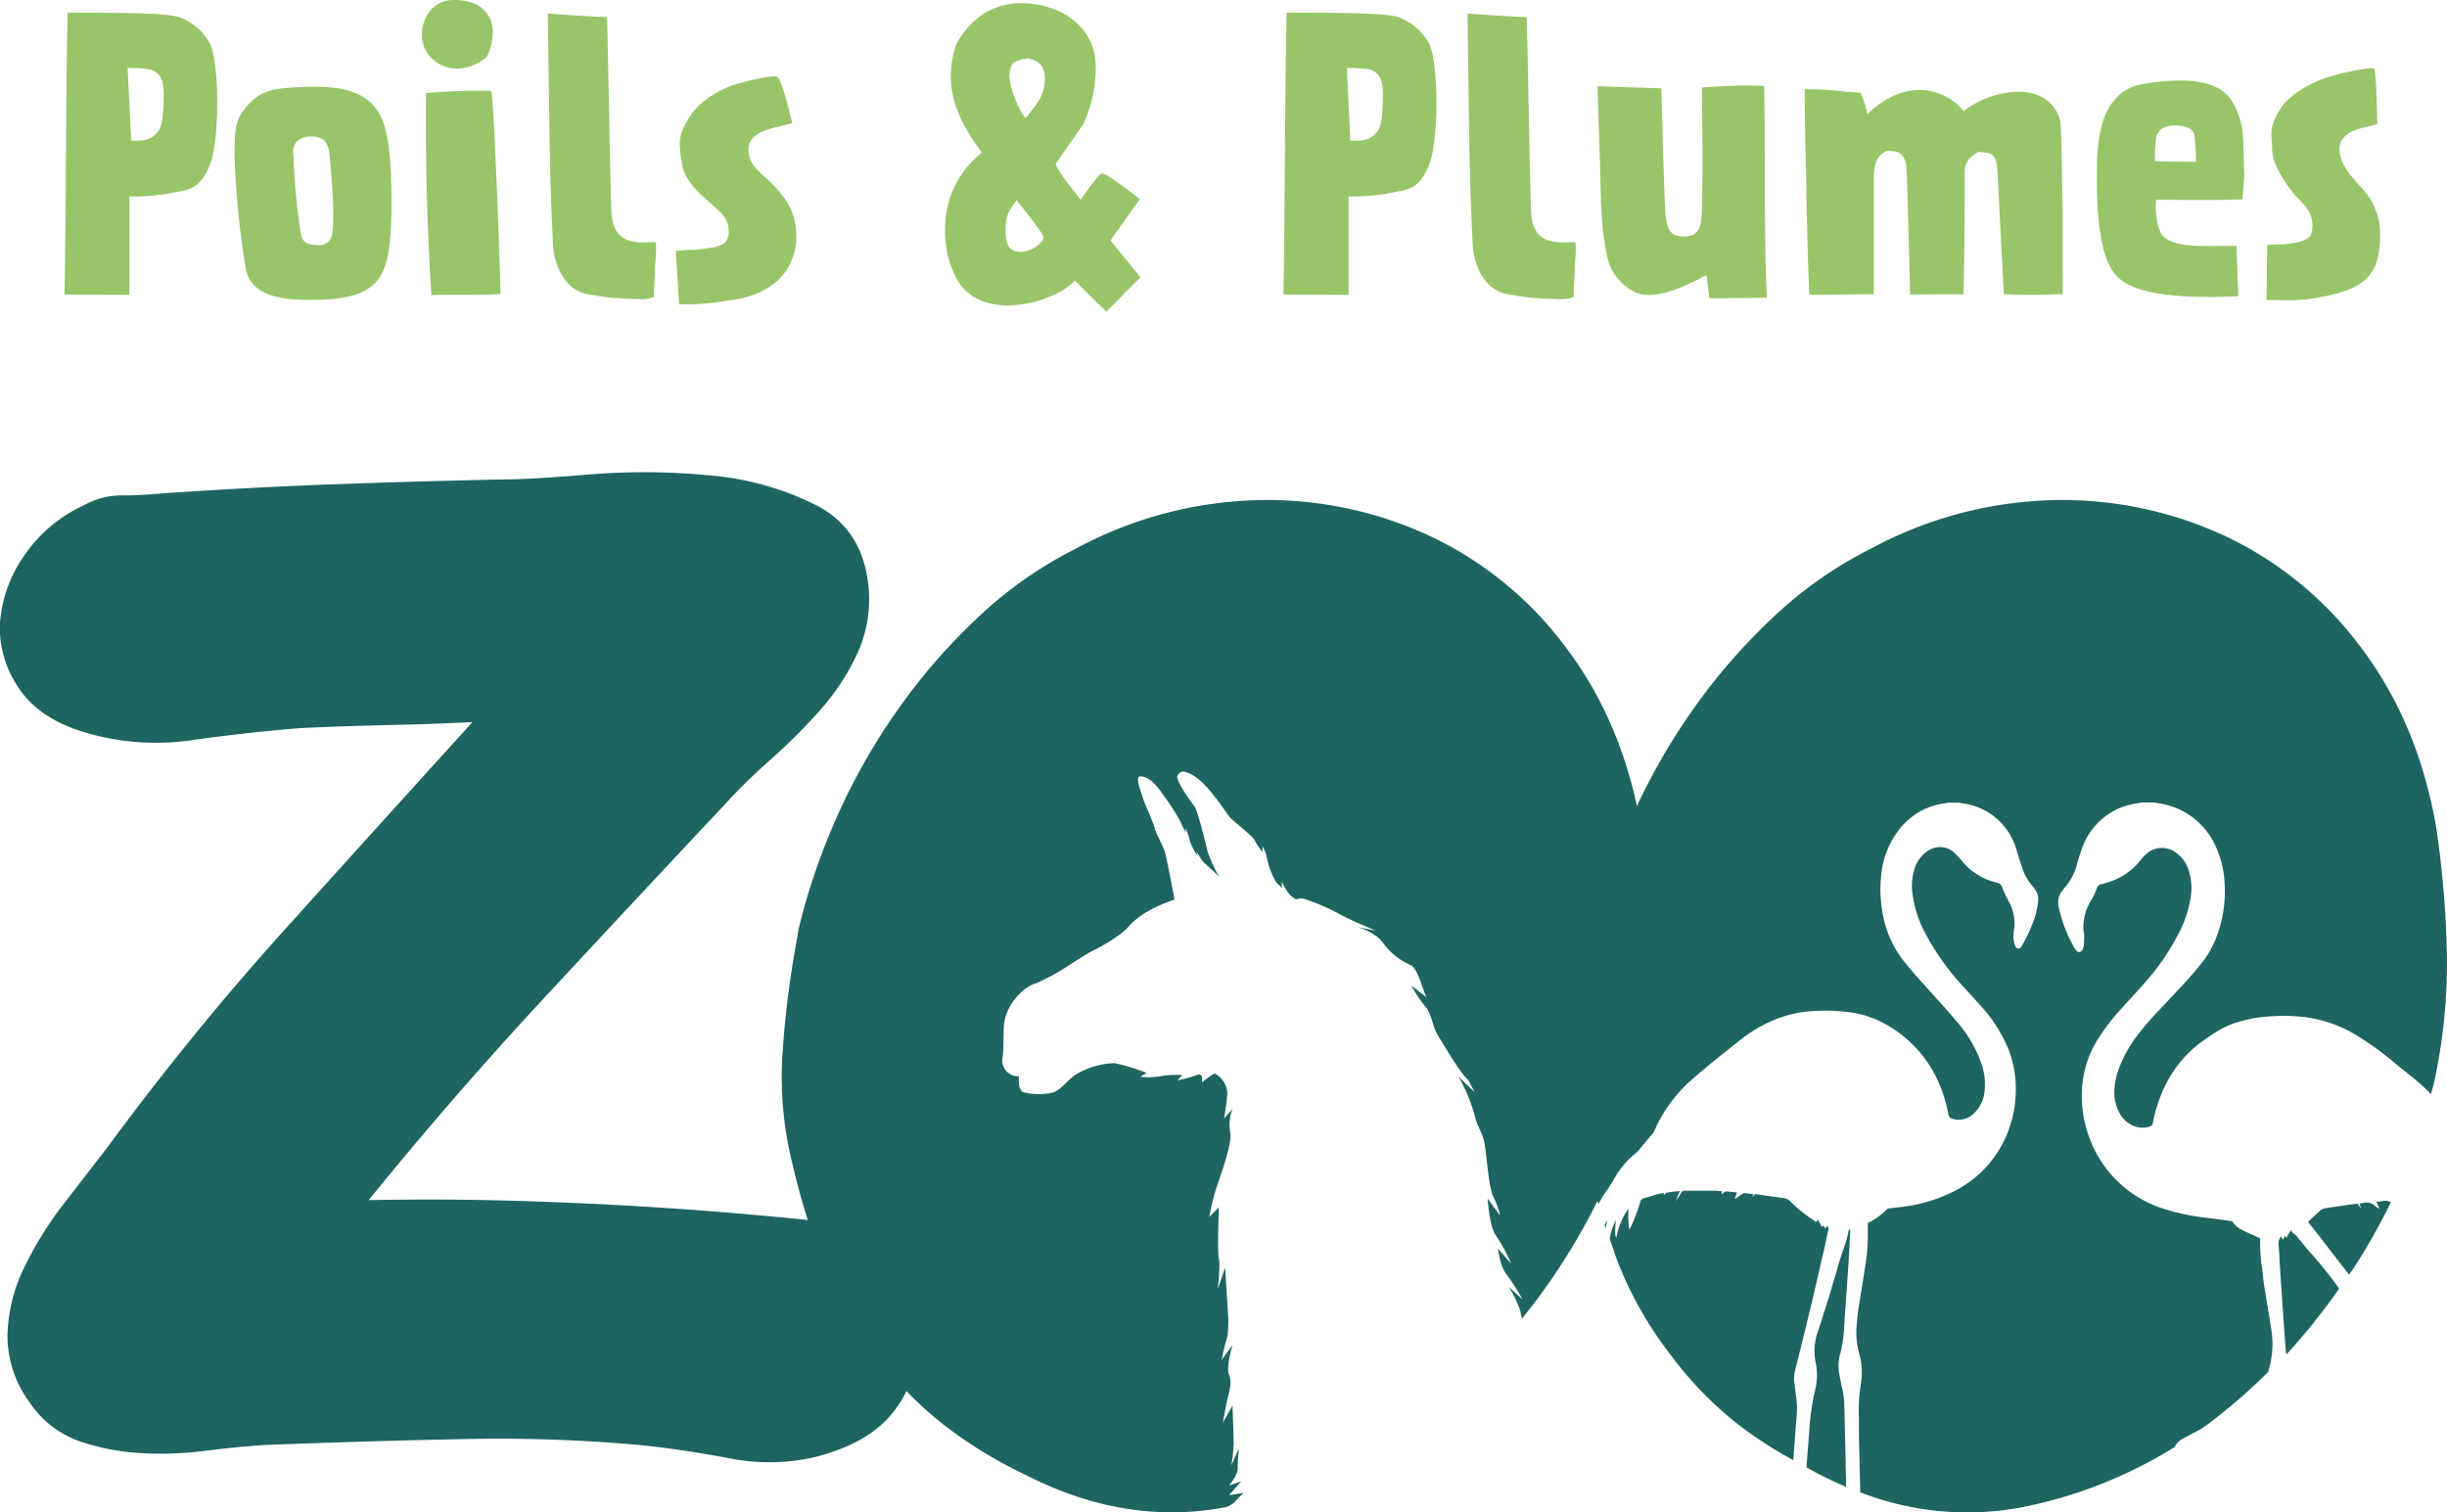
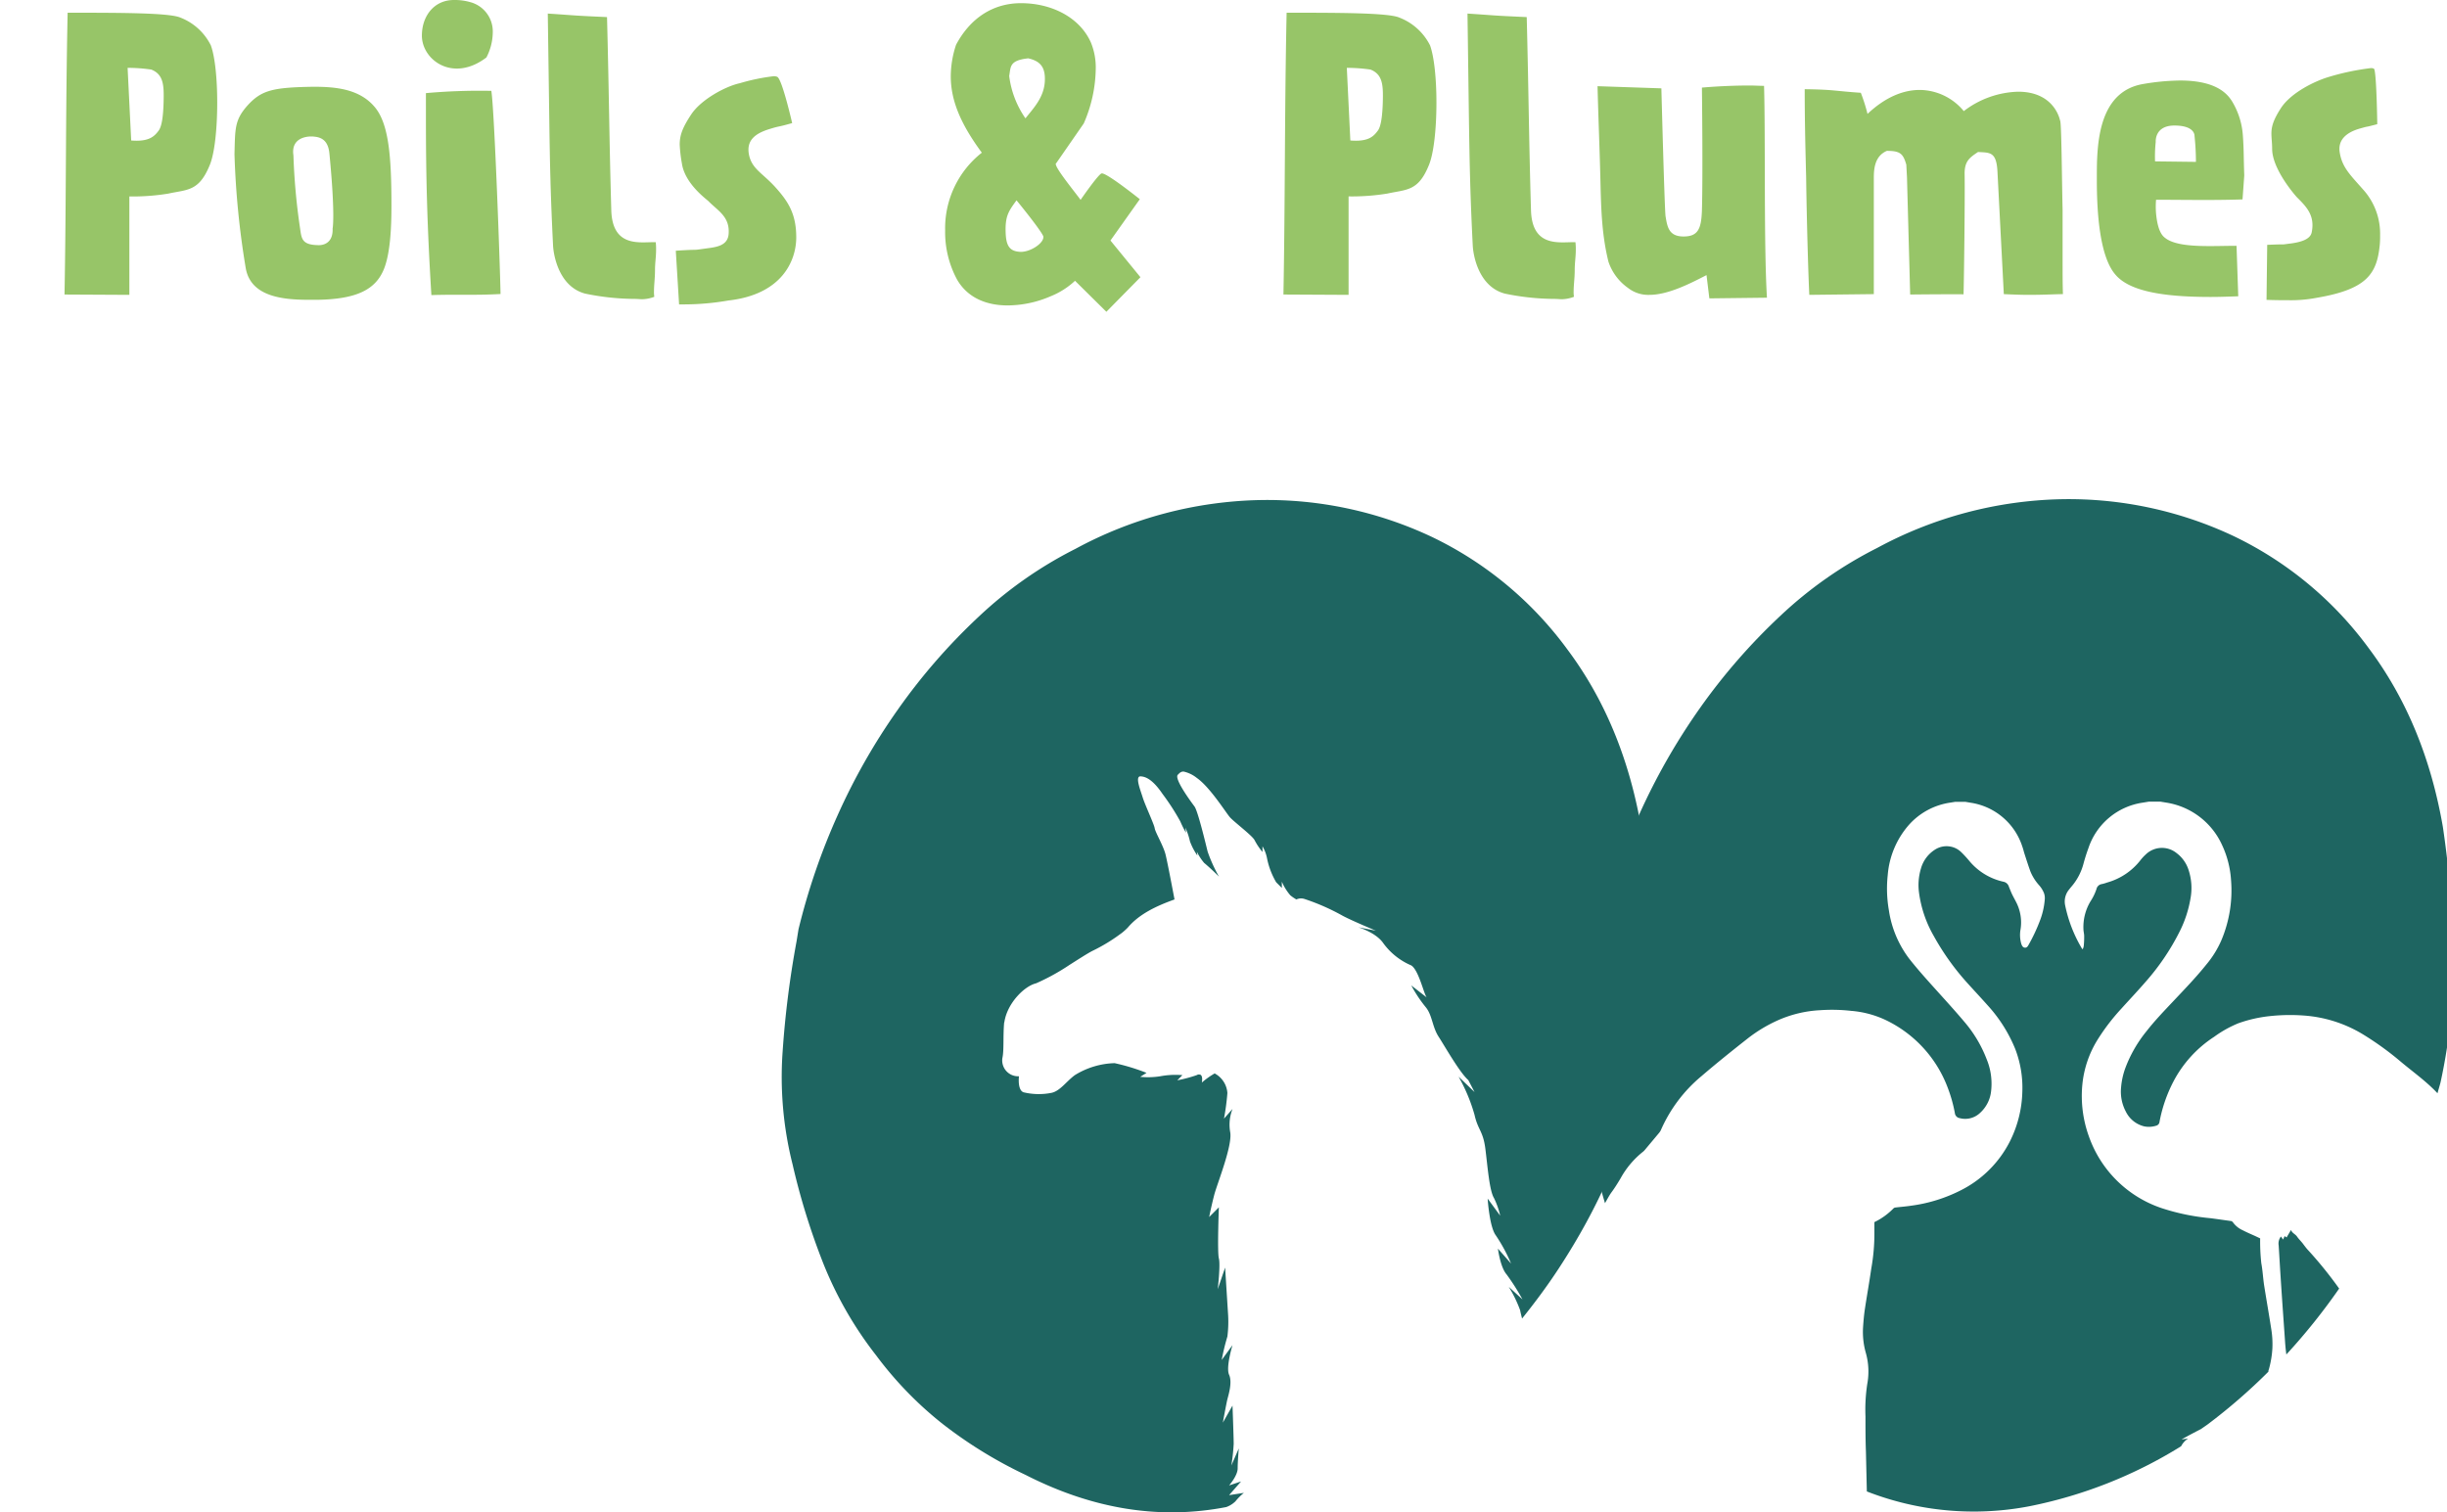
<svg xmlns="http://www.w3.org/2000/svg" viewBox="0 0 430.89 266.34">
  <defs>
    <style>.cls-2{fill:#1e6561}</style>
  </defs>
  <g id="Calque_2" data-name="Calque 2">
    <g id="Calque_1-2" data-name="Calque 1">
      <path d="M22.78 51.93l-11.42-.06c.31-16.71.18-32.18.55-49.63 9 0 18 0 19.88.87A10 10 0 0 1 37.13 8c.75 2.05 1.12 6 1.12 10.06 0 4.42-.43 9-1.36 11.12C35 33.73 33 33.36 29.62 34.1a39.1 39.1 0 0 1-6.84.5zM27.94 23c.56-.74.81-2.61.87-5.09.06-2.74.06-4.79-2.18-5.66a29.09 29.09 0 0 0-4.16-.3l.63 12.79c3.16.26 4.1-.74 4.84-1.74zm26.4 29.8c-4.72 0-10.12-.62-11.05-5.47a148 148 0 0 1-2-20.18c.12-4.48 0-6 2.3-8.58 2.48-2.73 4.53-3.17 11.55-3.29 3.79 0 8.14.31 10.87 3.6 2.43 2.92 2.92 8.57 2.92 17.33 0 3.73-.18 8.27-1.3 11.12-1.48 3.73-4.9 5.34-11.63 5.47zm-1.55-12.92c.31 2 .19 3.23 3.17 3.29 0 0 2.73.31 2.61-2.92 0 0 .5-2.24-.56-13.17-.19-2.11-1.18-2.85-2.55-3-1.18-.19-4.28.06-3.79 3.29a111.58 111.58 0 0 0 1.12 12.51zm33.98-34.1a9.73 9.73 0 0 1-1.12 4.34c-5.9 4.48-11.36.44-11.36-3.85C74.29 2.86 76.4 0 79.94 0a9.85 9.85 0 0 1 2.85.37 5.34 5.34 0 0 1 3.98 5.41zm1.37 46c-2.49.13-3.85.13-5 .13h-2.7c-1.06 0-2.43 0-4.48.06-.74-12.09-.96-20.66-.96-31.29V16.4a105.6 105.6 0 0 1 11.52-.4c.56 3.57 1.56 31.77 1.62 35.8zM115.53 44c0 1.3-.19 2.23-.19 3.6s-.18 2.61-.18 3.67a5.16 5.16 0 0 0 .06 1 6.38 6.38 0 0 1-2.11.43c-.38 0-.81-.06-1.5-.06a43.67 43.67 0 0 1-8.57-.93c-4.47-1.18-5.52-6.4-5.65-8.39-.43-8.69-.56-14.16-.68-23.23l-.25-17.7c5.71.37 3.6.31 10.43.62.38 14.78.38 21 .75 34 .19 6.83 5.34 5.53 7.83 5.65a10.57 10.57 0 0 1 .06 1.34zm4.54-15.24a25 25 0 0 1-.38-3.29c0-1.68.5-3 2-5.28 1.74-2.67 6.09-5 8.57-5.53a35.4 35.4 0 0 1 6-1.24 1.58 1.58 0 0 1 .62.12c.87.5 2.61 8.14 2.61 8.14-2.86.81-2 .43-4 1.05-2.43.75-4.1 1.93-3.61 4.48s2.43 3.29 4.66 5.77 3.67 4.66 3.67 8.82-2.55 10.07-11.93 11.12a45.65 45.65 0 0 1-7.83.69h-.87l-.58-9.45c4.47-.31 2.54 0 5.09-.37 1.8-.25 4.1-.37 4.22-2.67.19-3-1.92-4-3.59-5.72-.55-.49-4.16-3.16-4.65-6.64zm75.47 13.6l5.28 6.46-6 6.09-5.52-5.46a13.79 13.79 0 0 1-4.3 2.73 19.23 19.23 0 0 1-7.58 1.61c-3.67 0-7-1.3-8.88-4.53a17.6 17.6 0 0 1-2.11-8.7 16.92 16.92 0 0 1 6.46-13.67c-3.61-4.9-5.47-9.06-5.47-13.47a17.82 17.82 0 0 1 .93-5.53c2.48-4.66 6.46-7.33 11.43-7.33 5.4 0 10.31 2.48 12.3 6.89a11.57 11.57 0 0 1 .87 4.66 24.77 24.77 0 0 1-2.11 9.63l-4.85 7c-.68.25 3.11 4.84 4.29 6.46 0 0 3.17-4.6 3.72-4.66s2.92 1.55 6.71 4.54zM179 35.28c-1.36 1.86-2 2.73-1.92 5.53.06 2.48.68 3.41 2.48 3.54s4.35-1.55 4.16-2.73c-.54-1.25-4.72-6.34-4.72-6.34zm2-25c-3.29.37-3 1.49-3.29 3.1a16.64 16.64 0 0 0 2.86 7.46c1.49-1.87 3.23-3.67 3.41-6.46.13-2.38-.62-3.63-3.04-4.13zm56.47 41.65L226 51.87c.31-16.71.19-32.18.56-49.63 8.94 0 18 0 19.88.87A10.1 10.1 0 0 1 251.82 8c.74 2.05 1.12 6 1.12 10.06 0 4.42-.44 9-1.37 11.12-1.86 4.54-3.91 4.17-7.27 4.91a39 39 0 0 1-6.83.5zM242.63 23c.55-.74.8-2.61.87-5.09.06-2.74.06-4.79-2.18-5.66a29.31 29.31 0 0 0-4.16-.3l.62 12.79c3.22.26 4.1-.74 4.85-1.74zm34.85 21c0 1.3-.19 2.23-.19 3.6s-.19 2.61-.19 3.67a5.16 5.16 0 0 0 .06 1 6.29 6.29 0 0 1-2.11.43c-.37 0-.81-.06-1.49-.06a43.59 43.59 0 0 1-8.57-.93c-4.47-1.18-5.53-6.4-5.65-8.39-.44-8.69-.56-14.16-.69-23.23l-.24-17.7c5.71.37 3.6.31 10.43.62.37 14.78.37 21 .75 34 .19 6.83 5.34 5.53 7.83 5.65a10.57 10.57 0 0 1 .06 1.34zm33.66 8.43l-10.14.12-.5-4.1c-3.23 1.68-6.9 3.48-10.06 3.48a5.78 5.78 0 0 1-3.79-1.24 9.2 9.2 0 0 1-3.42-4.6c-1.24-5-1.3-9.75-1.43-15-.12-4.85-.37-11-.49-15.91l11.24.38s.56 21.49.74 22.55c.31 1.86.57 3.54 3.17 3.54s3.11-1.43 3.23-4.54c.19-6.58 0-21.68 0-21.68s3.92-.37 8.39-.37c.87 0 1.68.06 2.55.06.26 8.79-.05 28.3.51 37.31zm25.22-.56s-.56-20.5-.56-20.63l-.12-2.24c-.56-1.93-1.06-2.43-3.42-2.43-2.23.94-2.3 3.36-2.3 4.85V51.8l-11.36.13c-.13-2.36-.44-11.93-.56-20.75-.12-4.84-.25-9.63-.25-15.47 5.22.07 5.16.31 9.88.63a31.12 31.12 0 0 1 1.18 3.72c3.29-3.1 6.46-4.22 9.19-4.22a10.15 10.15 0 0 1 7.76 3.73 16.44 16.44 0 0 1 9.57-3.42c6.15 0 7.27 4.53 7.39 5.09.25.13.31 10.25.44 15.72v9.13c0 1.92 0 3.85.06 5.71-1.18 0-3.29.13-6 .13-1.37 0-2.86-.06-4.41-.13l-1.12-21.61c-.19-3.48-1.31-3.3-3.42-3.42-1.49 1-2.42 1.62-2.36 4 .07 4.73-.12 18.89-.19 21.06-3.06-.03-9.4.04-9.4.04zm57.47-8.58l.3 8.89c-1.67.06-3.29.12-4.84.12-8.38 0-14.29-1-16.77-3.91-2.74-3.11-3.29-10.68-3.29-16.59 0-1.49 0-2.85.06-4 .25-5.27 1.49-11.86 8.07-13a40.48 40.48 0 0 1 6.53-.62c6.33 0 8.32 2.3 9.19 3.73a13.36 13.36 0 0 1 1.86 5.9c.19 2.55.13 3.79.25 7.08 0 0-.31 4.35-.31 4.23-5.22.18-10.75.06-15.22.06a14.19 14.19 0 0 0 .13 3.48c.43 2.67 1.3 3.1 1.61 3.35 2.43 1.72 8.14 1.28 12.43 1.28zm-7.15-14.78a44.05 44.05 0 0 0-.25-4.6c0-.12 0-1.8-3.54-1.8S379.6 25 379.6 25a24.13 24.13 0 0 0-.12 3.42zm13.42-2.23c0-1.12-.13-1.93-.13-2.74 0-1.24.32-2.42 1.74-4.6 1.81-2.67 5.9-4.66 8.39-5.4a44 44 0 0 1 7.33-1.54 1 1 0 0 1 .62.12c.44.69.56 9.75.56 9.75-2.85.75-1 .19-3 .75-2.42.68-4 2-3.6 4.28.43 2.61 1.86 3.92 4.1 6.47a11.6 11.6 0 0 1 3 8.07 15.72 15.72 0 0 1-.06 1.68c-.5 5.09-2.24 7.82-11.06 9.32a24 24 0 0 1-5.09.43c-1 0-2.24 0-3.79-.06l.12-9.69c4.47-.19 1.68.06 4.23-.25 1.8-.25 3.35-.75 3.6-1.93.62-3-.93-4.53-2.61-6.21-.45-.5-4.29-4.92-4.35-8.45z" fill="#97c568" />
-       <path class="cls-2" d="M144.61 215.57a30.27 30.27 0 0 1 12.1 9.47 21.32 21.32 0 0 1 4.55 12.1 17.7 17.7 0 0 1-4 11.58q-4.2 5.43-13.67 7.88a36 36 0 0 1-15.44.18q-8.41-1.57-15.43-2.28a279.22 279.22 0 0 0-31.11-1.05q-17.35.35-35.25 1.05c-3.28.23-6.78.58-10.52 1.05a61.18 61.18 0 0 1-11.23.36 40.63 40.63 0 0 1-10.7-2.11 17.56 17.56 0 0 1-8.59-6.66 19.81 19.81 0 0 1-4-12.1 28.76 28.76 0 0 1 3-11.93 63.86 63.86 0 0 1 7-11.22l7.72-10q14.73-20 31-38.06t33.15-36.65q-7.36.36-14.91.52t-15.28.53c-6.08.48-12.45 1.17-19.11 2.11a43.58 43.58 0 0 1-19.12-1.41Q6.69 126.48 3.19 121A18.54 18.54 0 0 1 0 109.64a23.56 23.56 0 0 1 4.24-11.75A25.37 25.37 0 0 1 14.76 89a13.54 13.54 0 0 1 6.67-1.75q3.5 0 7-.35 15.43-1.06 29.82-1.59t30.16-.87q4.9 0 15.43-.88a117.61 117.61 0 0 1 21.22.18A50.7 50.7 0 0 1 144 89.12q8.24 4.39 9 14.91a23 23 0 0 1-2.11 11.23 41.35 41.35 0 0 1-6.48 9.82 101 101 0 0 1-8.6 8.59 105.13 105.13 0 0 0-8.07 7.89q-16.14 17.19-32.09 34.38t-30.73 35.42c13.79-.23 23.27-.05 36.72.53s27.06 1.58 40.86 3zm171.31 39.75c.16-2.14.31-4.27.49-6.41a13.12 13.12 0 0 0-.11-2.73l-.36-2.88a6.67 6.67 0 0 1 .24-2.31c1-3.9 1.94-7.8 2.88-11.71.76-3.15 1.47-6.31 2.2-9.47.24-1.06.45-2.12.69-3.18a.7.7 0 0 0-.18-.7l-.39.43-.24-.53-.32.22c-.24-.42-.48-.81-.72-1.24-.13.17-.24.33-.33.46-.24-.19-.44-.39-.67-.55a24 24 0 0 1-3.71-3 2.21 2.21 0 0 0-1.34-.73c-1.63-.21-3.26-.45-4.89-.67H309c-.18.2-.35.41-.53.62v.06h.06c.06-.22.12-.44.18-.69-.51-.06-1-.14-1.53-.18a.84.84 0 0 0-.41.16c-.35.23-.68.47-1 .7a1.6 1.6 0 0 1-.3.13l.4-1.12c-.67-.06-1.31-.12-1.95-.16a.55.55 0 0 0-.31.12 6.08 6.08 0 0 0-.47.39c0-.18.06-.35.09-.56-.44 0-.9-.08-1.36-.09h-5.18a.7.7 0 0 0-.69.42 9.26 9.26 0 0 1-.94 1.4l.76-1.77c-.79.09-1.51.14-2.21.28-.23 0-.43.31-.67.49l.07-.42c-.35.07-.67.09-1 .18-.89.25-1.77.53-2.66.79a.74.74 0 0 0-.51.57 29.17 29.17 0 0 1-1.63 4.35 2.48 2.48 0 0 1-.32.54 19.93 19.93 0 0 1-.14-3.7 13.47 13.47 0 0 0-2.14 5.2c-.24-.51-.25-.82-.09-3.17a13.06 13.06 0 0 0-1.07 3.29c.53 1.52 1 3.07 1.6 4.55a65.85 65.85 0 0 0 9.3 16.14A64 64 0 0 0 306 250.82a74.86 74.86 0 0 0 9.77 6.34c.06-.61.11-1.23.15-1.84zM283 214.83zm-.45.88l.21.59c.07-.33.09-.66.18-1a2.54 2.54 0 0 0 0-.48.5.5 0 0 1 0 .13zm42.93 1.21a16.19 16.19 0 0 1-.68 2.55 52.84 52.84 0 0 0-1.57 5.06c-.55 1.7-1 3.43-1.57 5.14s-1.05 3.4-1.63 5.08a10.07 10.07 0 0 0-.28 5.36 10.87 10.87 0 0 1-.17 4.88 41.24 41.24 0 0 0-1 7.17c-.15 2.09-.32 4.17-.49 6.26.84.44 1.61.93 2.48 1.34 1.51.77 3 1.47 4.52 2.11l-.06-2.63c-.09-4.21-.17-8.42-.3-12.64a15.05 15.05 0 0 0-.43-2.44c-.14-.76-.3-1.52-.45-2.28a7.77 7.77 0 0 1 .23-3.59 24.83 24.83 0 0 0 .68-5.07c.15-2.26.32-4.51.47-6.77.12-1.69.24-3.38.34-5.07.08-1.43.15-2.86.22-4.29v-.59c-.28.08-.27.27-.31.42zm94.2-5.4a8.84 8.84 0 0 1-1.23.12l.57 1.22a2.57 2.57 0 0 1-.76-.43 2.19 2.19 0 0 0-2.16-.56c-.2 0-.4.06-.65.1.11.26.19.47.28.69-.07 0-.15 0-.18-.08s-.26-.37-.41-.59c-.56.07-1.14.12-1.71.21-1.3.19-2.6.41-3.91.57a1.77 1.77 0 0 0-1 .49c-.7.61-1.37 1.25-2.08 1.9a1.5 1.5 0 0 0 .09.18c2.39 3 4.73 6.1 7.11 9.14.23-.35.5-.66.73-1a109.71 109.71 0 0 0 6.62-11.7 1.71 1.71 0 0 0-1.31-.26z" />
-       <path class="cls-2" d="M384.14 253.51a103.2 103.2 0 0 1 3.43-1.83c.41-.29.82-.56 1.23-.86a101.35 101.35 0 0 0 10.64-9.24c0-.12 0-.24.07-.37a17.24 17.24 0 0 0 .63-3.71 16.4 16.4 0 0 0-.22-3.57c-.39-2.54-.84-5.07-1.24-7.61-.19-1.28-.25-2.58-.49-3.85a35.15 35.15 0 0 1-.2-4.37l-.91-.43c-.72-.32-1.45-.63-2.16-1a4.3 4.3 0 0 1-1.74-1.42.57.57 0 0 0-.44-.22c-1.18-.16-2.37-.34-3.56-.49a38.62 38.62 0 0 1-8.58-1.78 20.48 20.48 0 0 1-12.75-12.57 20.92 20.92 0 0 1-1.18-9.08 18.3 18.3 0 0 1 2.69-8 36.75 36.75 0 0 1 4.17-5.45c1.44-1.6 2.92-3.16 4.33-4.79a41.31 41.31 0 0 0 5.92-8.75 20.47 20.47 0 0 0 1.94-5.87 10.19 10.19 0 0 0-.36-5.11 6 6 0 0 0-2.08-2.89 4.09 4.09 0 0 0-5.46.26 7.66 7.66 0 0 0-.92 1 11.27 11.27 0 0 1-5.9 3.93 6 6 0 0 1-.89.26 1.13 1.13 0 0 0-.95.9 9.6 9.6 0 0 1-1.07 2.18 8.81 8.81 0 0 0-1.22 4.84c0 .41.13.82.13 1.23a16 16 0 0 1-.07 1.7 1.84 1.84 0 0 1-.2.64c-.29.6-.74.65-1.16.15a2 2 0 0 1-.27-.38 24.54 24.54 0 0 1-2.81-7.36 3.29 3.29 0 0 1 .68-2.77c.12-.15.23-.3.35-.44a10.13 10.13 0 0 0 2.21-4.17c.25-.91.53-1.81.86-2.7a11.88 11.88 0 0 1 9.5-8l1.15-.19h2l1.1.18a13 13 0 0 1 9.79 7.48 17.13 17.13 0 0 1 1.57 6.13 22.55 22.55 0 0 1-1.7 10.63 17.43 17.43 0 0 1-2.63 4.25c-1.81 2.26-3.82 4.34-5.8 6.44-1.63 1.73-3.28 3.44-4.74 5.31a23.21 23.21 0 0 0-3.73 6.47 13 13 0 0 0-.76 3.43 7.5 7.5 0 0 0 .83 4.26 4.89 4.89 0 0 0 3.27 2.62 4.27 4.27 0 0 0 2.13-.14.78.78 0 0 0 .54-.68 25.52 25.52 0 0 1 2.46-7.11 21 21 0 0 1 7.16-7.85 20.13 20.13 0 0 1 4.3-2.4 24 24 0 0 1 5.55-1.25 33.35 33.35 0 0 1 6.16-.08 23.17 23.17 0 0 1 10.39 3.42 53.53 53.53 0 0 1 6.54 4.76c1.88 1.57 3.86 3 5.65 4.74.25.24.49.5.74.75.17-.68.4-1.35.55-2a99.61 99.61 0 0 0 2.27-22.27 175.87 175.87 0 0 0-1.88-22.65q-3.16-18.23-13-31.39a63.56 63.56 0 0 0-23.85-19.82 68.08 68.08 0 0 0-30.34-6.49 71.2 71.2 0 0 0-32.45 8.6 72.19 72.19 0 0 0-17 11.92 106.1 106.1 0 0 0-14.21 16.31 111.71 111.71 0 0 0-10.69 18.76 114.69 114.69 0 0 0-6.84 20l-.35 2.1a174 174 0 0 0-2.46 19.47 62.9 62.9 0 0 0 1.76 19.82c.55 2.38 1.21 4.7 1.89 7 .4-.68.75-1.38 1.21-2s1.08-1.59 1.56-2.42a15.55 15.55 0 0 1 3.95-4.66 2 2 0 0 0 .29-.29l2.51-3a2.39 2.39 0 0 0 .31-.47 25.76 25.76 0 0 1 7.17-9.54c2.64-2.27 5.37-4.45 8.11-6.61a25.62 25.62 0 0 1 5.43-3.26 20.91 20.91 0 0 1 7.26-1.73 30.15 30.15 0 0 1 5.54.11 17.54 17.54 0 0 1 5.84 1.5 21.62 21.62 0 0 1 11.19 12.08 25.24 25.24 0 0 1 1.24 4.42 1 1 0 0 0 .84.89 3.79 3.79 0 0 0 3.62-.94 6 6 0 0 0 1.92-3.8 11.28 11.28 0 0 0-.78-5.63 22.43 22.43 0 0 0-3.86-6.51c-1.64-1.95-3.36-3.83-5.06-5.72s-3.18-3.53-4.66-5.4a18.55 18.55 0 0 1-3.64-8.62 22.14 22.14 0 0 1-.2-6.19 15.24 15.24 0 0 1 3.75-8.86 12.1 12.1 0 0 1 7.3-3.9l.8-.13h1.85l1 .17a11.32 11.32 0 0 1 9 7.71c.16.42.25.87.39 1.29.34 1.05.67 2.1 1.05 3.13a8.48 8.48 0 0 0 1.48 2.35 4.79 4.79 0 0 1 .9 1.44 2.68 2.68 0 0 1 .13 1.12 13.28 13.28 0 0 1-.89 3.82 30.77 30.77 0 0 1-1.91 4.07c-.16.28-.32.62-.71.58s-.53-.4-.64-.73a5.64 5.64 0 0 1-.11-2.52 7.79 7.79 0 0 0-.64-4.49c-.24-.5-.52-1-.76-1.47s-.44-1-.65-1.51a1.25 1.25 0 0 0-.91-.88 10.84 10.84 0 0 1-6.12-3.74 19.2 19.2 0 0 0-1.37-1.48 3.64 3.64 0 0 0-2-1 3.74 3.74 0 0 0-2.61.55 5.77 5.77 0 0 0-2.48 3.32 10.11 10.11 0 0 0-.35 4.2 20.77 20.77 0 0 0 2.58 7.65 44.27 44.27 0 0 0 6.17 8.58c1.13 1.25 2.28 2.48 3.4 3.74a25.81 25.81 0 0 1 4.78 7.57 19 19 0 0 1 1.27 7.61 20.54 20.54 0 0 1-2.21 8.76 19.5 19.5 0 0 1-8.6 8.56 27.12 27.12 0 0 1-8.74 2.72c-.91.14-1.84.21-2.75.32a.64.64 0 0 0-.37.14 12 12 0 0 1-3.38 2.44v1.76a34.58 34.58 0 0 1-.55 6.42c-.34 2.39-.77 4.77-1.13 7.16-.16 1.07-.25 2.16-.32 3.24a13.47 13.47 0 0 0 .51 4.51 12.07 12.07 0 0 1 .23 5.44 30 30 0 0 0-.31 5.68c0 2.07 0 4.15.08 6.22l.16 7a51.83 51.83 0 0 0 28.66 2.6 80.1 80.1 0 0 0 26.68-10.56 3.5 3.5 0 0 1 1.23-1.35z" />
+       <path class="cls-2" d="M384.14 253.51a103.2 103.2 0 0 1 3.43-1.83c.41-.29.82-.56 1.23-.86a101.35 101.35 0 0 0 10.64-9.24c0-.12 0-.24.07-.37a17.24 17.24 0 0 0 .63-3.71 16.4 16.4 0 0 0-.22-3.57c-.39-2.54-.84-5.07-1.24-7.61-.19-1.28-.25-2.58-.49-3.85a35.15 35.15 0 0 1-.2-4.37l-.91-.43c-.72-.32-1.45-.63-2.16-1a4.3 4.3 0 0 1-1.74-1.42.57.57 0 0 0-.44-.22c-1.18-.16-2.37-.34-3.56-.49a38.62 38.62 0 0 1-8.58-1.78 20.48 20.48 0 0 1-12.75-12.57 20.92 20.92 0 0 1-1.18-9.08 18.3 18.3 0 0 1 2.69-8 36.75 36.75 0 0 1 4.17-5.45c1.44-1.6 2.92-3.16 4.33-4.79a41.31 41.31 0 0 0 5.92-8.75 20.47 20.47 0 0 0 1.94-5.87 10.19 10.19 0 0 0-.36-5.11 6 6 0 0 0-2.08-2.89 4.09 4.09 0 0 0-5.46.26 7.66 7.66 0 0 0-.92 1 11.27 11.27 0 0 1-5.9 3.93 6 6 0 0 1-.89.26 1.13 1.13 0 0 0-.95.9 9.6 9.6 0 0 1-1.07 2.18 8.81 8.81 0 0 0-1.22 4.84c0 .41.13.82.13 1.23a16 16 0 0 1-.07 1.7 1.84 1.84 0 0 1-.2.64a2 2 0 0 1-.27-.38 24.54 24.54 0 0 1-2.81-7.36 3.29 3.29 0 0 1 .68-2.77c.12-.15.23-.3.35-.44a10.13 10.13 0 0 0 2.21-4.17c.25-.91.53-1.81.86-2.7a11.88 11.88 0 0 1 9.5-8l1.15-.19h2l1.1.18a13 13 0 0 1 9.79 7.48 17.13 17.13 0 0 1 1.57 6.13 22.55 22.55 0 0 1-1.7 10.63 17.43 17.43 0 0 1-2.63 4.25c-1.81 2.26-3.82 4.34-5.8 6.44-1.63 1.73-3.28 3.44-4.74 5.31a23.21 23.21 0 0 0-3.73 6.47 13 13 0 0 0-.76 3.43 7.5 7.5 0 0 0 .83 4.26 4.89 4.89 0 0 0 3.27 2.62 4.27 4.27 0 0 0 2.13-.14.78.78 0 0 0 .54-.68 25.52 25.52 0 0 1 2.46-7.11 21 21 0 0 1 7.16-7.85 20.13 20.13 0 0 1 4.3-2.4 24 24 0 0 1 5.55-1.25 33.35 33.35 0 0 1 6.16-.08 23.17 23.17 0 0 1 10.39 3.42 53.53 53.53 0 0 1 6.54 4.76c1.88 1.57 3.86 3 5.65 4.74.25.24.49.5.74.75.17-.68.4-1.35.55-2a99.61 99.61 0 0 0 2.27-22.27 175.87 175.87 0 0 0-1.88-22.65q-3.16-18.23-13-31.39a63.56 63.56 0 0 0-23.85-19.82 68.08 68.08 0 0 0-30.34-6.49 71.2 71.2 0 0 0-32.45 8.6 72.19 72.19 0 0 0-17 11.92 106.1 106.1 0 0 0-14.21 16.31 111.71 111.71 0 0 0-10.69 18.76 114.69 114.69 0 0 0-6.84 20l-.35 2.1a174 174 0 0 0-2.46 19.47 62.9 62.9 0 0 0 1.76 19.82c.55 2.38 1.21 4.7 1.89 7 .4-.68.75-1.38 1.21-2s1.08-1.59 1.56-2.42a15.55 15.55 0 0 1 3.95-4.66 2 2 0 0 0 .29-.29l2.51-3a2.39 2.39 0 0 0 .31-.47 25.76 25.76 0 0 1 7.17-9.54c2.64-2.27 5.37-4.45 8.11-6.61a25.62 25.62 0 0 1 5.43-3.26 20.91 20.91 0 0 1 7.26-1.73 30.15 30.15 0 0 1 5.54.11 17.54 17.54 0 0 1 5.84 1.5 21.62 21.62 0 0 1 11.19 12.08 25.24 25.24 0 0 1 1.24 4.42 1 1 0 0 0 .84.89 3.79 3.79 0 0 0 3.62-.94 6 6 0 0 0 1.92-3.8 11.28 11.28 0 0 0-.78-5.63 22.43 22.43 0 0 0-3.86-6.51c-1.64-1.95-3.36-3.83-5.06-5.72s-3.18-3.53-4.66-5.4a18.55 18.55 0 0 1-3.64-8.62 22.14 22.14 0 0 1-.2-6.19 15.24 15.24 0 0 1 3.75-8.86 12.1 12.1 0 0 1 7.3-3.9l.8-.13h1.85l1 .17a11.32 11.32 0 0 1 9 7.71c.16.42.25.87.39 1.29.34 1.05.67 2.1 1.05 3.13a8.48 8.48 0 0 0 1.48 2.35 4.79 4.79 0 0 1 .9 1.44 2.68 2.68 0 0 1 .13 1.12 13.28 13.28 0 0 1-.89 3.82 30.77 30.77 0 0 1-1.91 4.07c-.16.28-.32.62-.71.58s-.53-.4-.64-.73a5.64 5.64 0 0 1-.11-2.52 7.79 7.79 0 0 0-.64-4.49c-.24-.5-.52-1-.76-1.47s-.44-1-.65-1.51a1.25 1.25 0 0 0-.91-.88 10.84 10.84 0 0 1-6.12-3.74 19.2 19.2 0 0 0-1.37-1.48 3.64 3.64 0 0 0-2-1 3.74 3.74 0 0 0-2.61.55 5.77 5.77 0 0 0-2.48 3.32 10.11 10.11 0 0 0-.35 4.2 20.77 20.77 0 0 0 2.58 7.65 44.27 44.27 0 0 0 6.17 8.58c1.13 1.25 2.28 2.48 3.4 3.74a25.81 25.81 0 0 1 4.78 7.57 19 19 0 0 1 1.27 7.61 20.54 20.54 0 0 1-2.21 8.76 19.5 19.5 0 0 1-8.6 8.56 27.12 27.12 0 0 1-8.74 2.72c-.91.14-1.84.21-2.75.32a.64.64 0 0 0-.37.14 12 12 0 0 1-3.38 2.44v1.76a34.58 34.58 0 0 1-.55 6.42c-.34 2.39-.77 4.77-1.13 7.16-.16 1.07-.25 2.16-.32 3.24a13.47 13.47 0 0 0 .51 4.51 12.07 12.07 0 0 1 .23 5.44 30 30 0 0 0-.31 5.68c0 2.07 0 4.15.08 6.22l.16 7a51.83 51.83 0 0 0 28.66 2.6 80.1 80.1 0 0 0 26.68-10.56 3.5 3.5 0 0 1 1.23-1.35z" />
      <path class="cls-2" d="M411.9 226.94a71.4 71.4 0 0 0-5.37-6.66c-.37-.38-.69-.82-1-1.23s-.74-.82-1.05-1.27-.85-.59-1.06-1.16l-.78 1.32-.34-.24c-.09.19-.16.36-.27.61l-.38-.54a2 2 0 0 0-.4 1.58c.11 1.69.2 3.38.31 5.07s.21 3.21.32 4.81c.16 2.33.33 4.65.49 7 .05.78.13 1.55.23 2.32a108.42 108.42 0 0 0 9.3-11.61zM289 145.77q-3.15-18.23-13-31.39a63.66 63.66 0 0 0-23.86-19.82 68 68 0 0 0-30.34-6.49 71.16 71.16 0 0 0-32.44 8.6 72.19 72.19 0 0 0-17 11.92 105.57 105.57 0 0 0-14.21 16.31 110.35 110.35 0 0 0-10.69 18.76 115.57 115.57 0 0 0-6.85 20l-.34 2.1a169.45 169.45 0 0 0-2.46 19.47 62.89 62.89 0 0 0 1.75 19.82 121.9 121.9 0 0 0 5.44 17.53 66.13 66.13 0 0 0 9.29 16.14 64.34 64.34 0 0 0 11.75 12.1 78.16 78.16 0 0 0 14.56 8.94q17.76 9.06 35.33 5.66a4.46 4.46 0 0 0 1.61-1 9.34 9.34 0 0 1 1.5-1.5l-2.61.4 2.11-2.41-2.11.7s1.51-1.71 1.51-3 .2-3.52.2-3.52l-1.31 3a36.07 36.07 0 0 0 .41-3.81c0-1.11-.21-6.73-.21-6.73l-1.7 3s.6-3.31.8-4.11.9-3 .3-4.32.6-5.22.6-5.22l-1.9 2.61a37.84 37.84 0 0 1 1-4.12 20.82 20.82 0 0 0 .1-4.22l-.5-7.93-1.3 3.81s.5-4.31.2-5.42 0-9 0-9l-1.71 1.71s.4-2 .9-3.92 3.22-8.63 2.81-11a7.51 7.51 0 0 1 .41-4.12l-1.51 1.71a42.24 42.24 0 0 0 .6-4.52 4.25 4.25 0 0 0-2.24-3.44 14.07 14.07 0 0 0-2.26 1.61s.22-1.07-.21-1.36a.72.72 0 0 0-.69.05 24.45 24.45 0 0 1-3.42.91l.9-.91a14.65 14.65 0 0 0-3.91.2 13.85 13.85 0 0 1-3.52.1l1.11-.7a36.58 36.58 0 0 0-5.62-1.71 14 14 0 0 0-7 2.11c-1.51 1.11-2.61 2.81-4.12 3.12a11.44 11.44 0 0 1-4.92-.1c-1.11-.41-.8-2.82-.8-2.82a2.8 2.8 0 0 1-2.92-3.21c.3-1.31.1-3.72.3-6.13 0-.09.05-.18.06-.27.53-3.3 3.52-6.27 5.57-6.76a38.06 38.06 0 0 0 5.87-3.23c1.7-1.08 3.29-2.1 4.07-2.49a30.46 30.46 0 0 0 4.65-2.78c.11-.09.24-.17.35-.25a9.86 9.86 0 0 0 1.23-1.09c2-2.36 5-3.78 8.21-4.93-.11-.57-1.2-6.39-1.58-7.92s-1.81-3.92-1.91-4.62-1.71-4.12-2.11-5.42-1.31-3.52-.5-3.72c.8 0 2.1.3 4 3.11a40.39 40.39 0 0 1 3.12 4.83 18.31 18.31 0 0 0 1 2l-.1-.9a13 13 0 0 1 .8 2.41 11 11 0 0 0 1.31 2.51l-.1-.7a9.37 9.37 0 0 0 1.3 2c.27.2 1.62 1.4 2.6 2.4a26.35 26.35 0 0 1-2-4.41c-.3-1.21-1.71-7.13-2.31-7.94s-3.72-5-2.91-5.62c.3-.3.52-.55 1-.53a5.67 5.67 0 0 1 2.33 1.13c2.31 1.61 5.12 6.13 5.83 6.93s3.91 3.21 4.32 4a11.57 11.57 0 0 0 1.4 2.1v-1a6.57 6.57 0 0 1 .8 2.11 13.52 13.52 0 0 0 1.61 4.22l1 1v-1.1a9.22 9.22 0 0 0 1.5 2.41 7.78 7.78 0 0 0 .87.61l.18.11a2 2 0 0 1 1.36-.11 38.22 38.22 0 0 1 6.83 3c1.7.9 5.82 2.61 5.82 2.61l-3.11-.6s3.11.9 4.42 2.81a11.78 11.78 0 0 0 4.92 3.91c1.3.81 2.21 5 2.71 5.63l-2.71-2.11a23.92 23.92 0 0 0 2.61 3.91c1.1 1.41 1.1 3.42 2.21 5.13s3.71 6.32 5.22 7.63l1.1 2.11-2.81-2.71a30.14 30.14 0 0 1 2.81 6.73c.61 2.71 1.51 2.81 1.91 6s.71 7.33 1.51 8.64a14.31 14.31 0 0 1 1.1 3.11l-2.21-3s.31 4.92 1.41 6.43a29 29 0 0 1 2.71 5l-2.31-2.62s.4 3.22 1.51 4.52a38.21 38.21 0 0 1 2.81 4.42l-2.41-2.21a22.49 22.49 0 0 1 2 4.12c.07.41.21.94.34 1.46 2.25-2.8 4.41-5.7 6.43-8.78q10.69-16.31 14.21-32.79a99.64 99.64 0 0 0 2.28-22.27 176 176 0 0 0-1.94-22.61z" />
    </g>
  </g>
</svg>